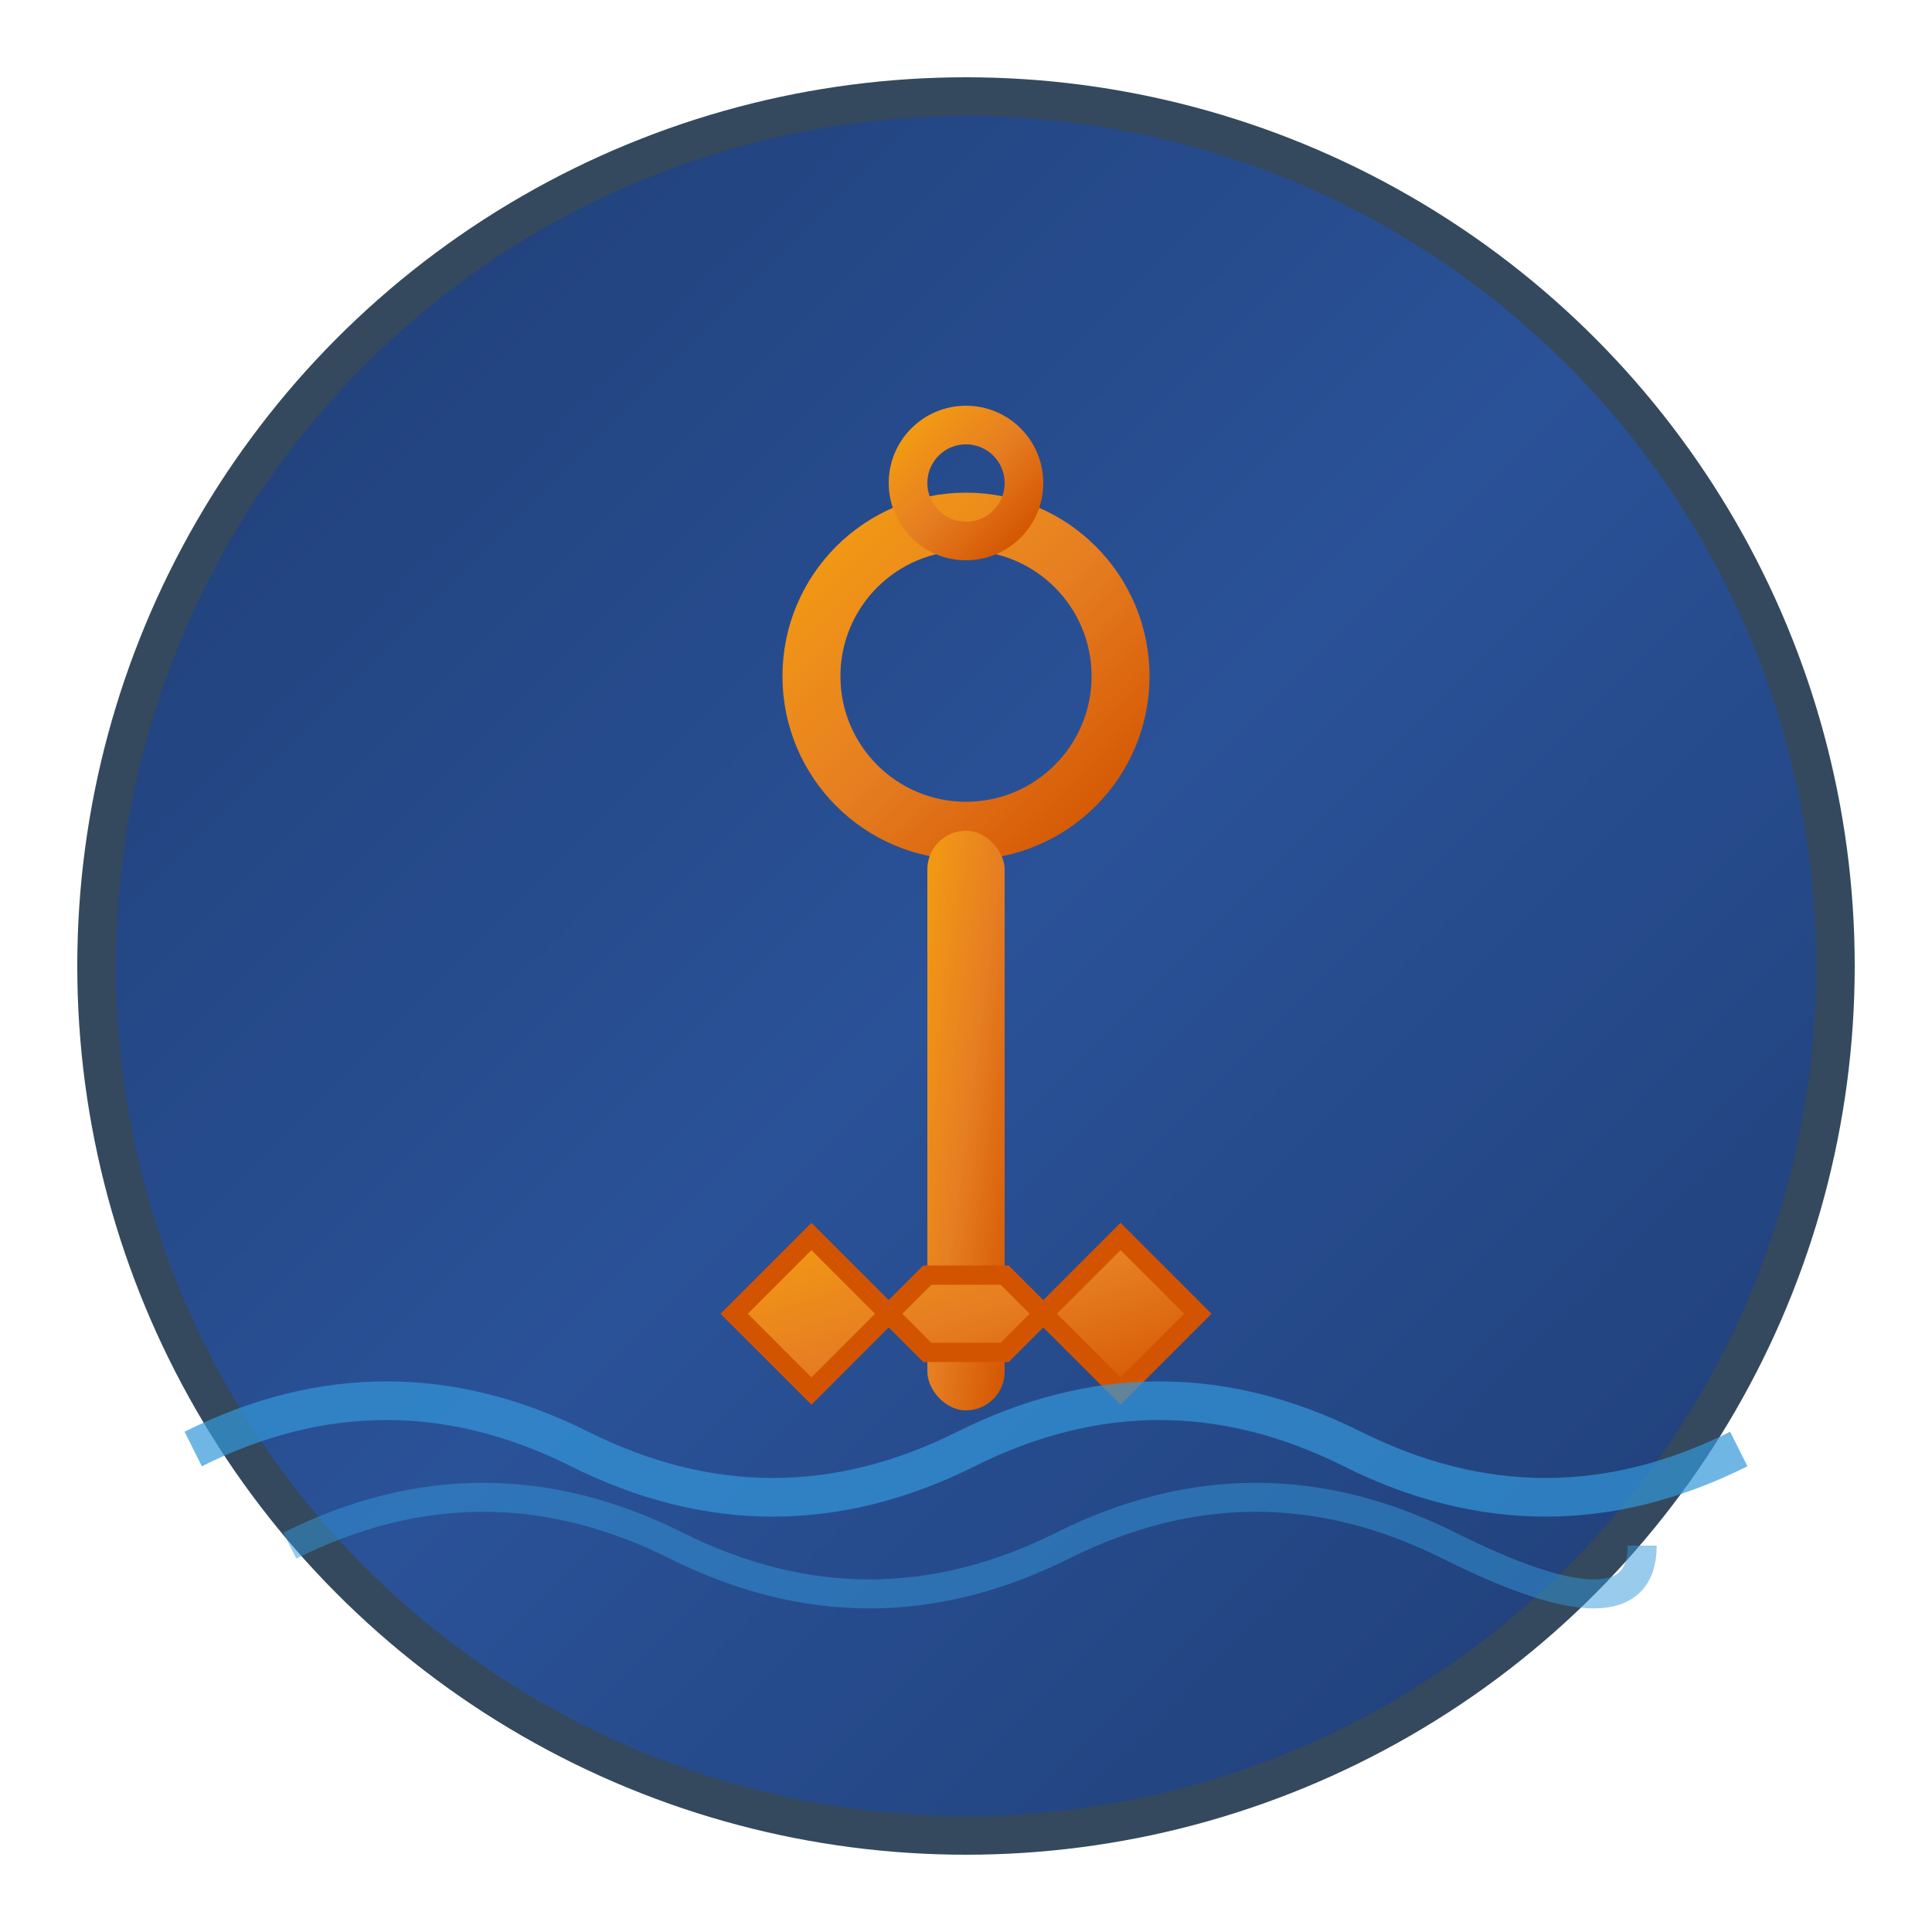
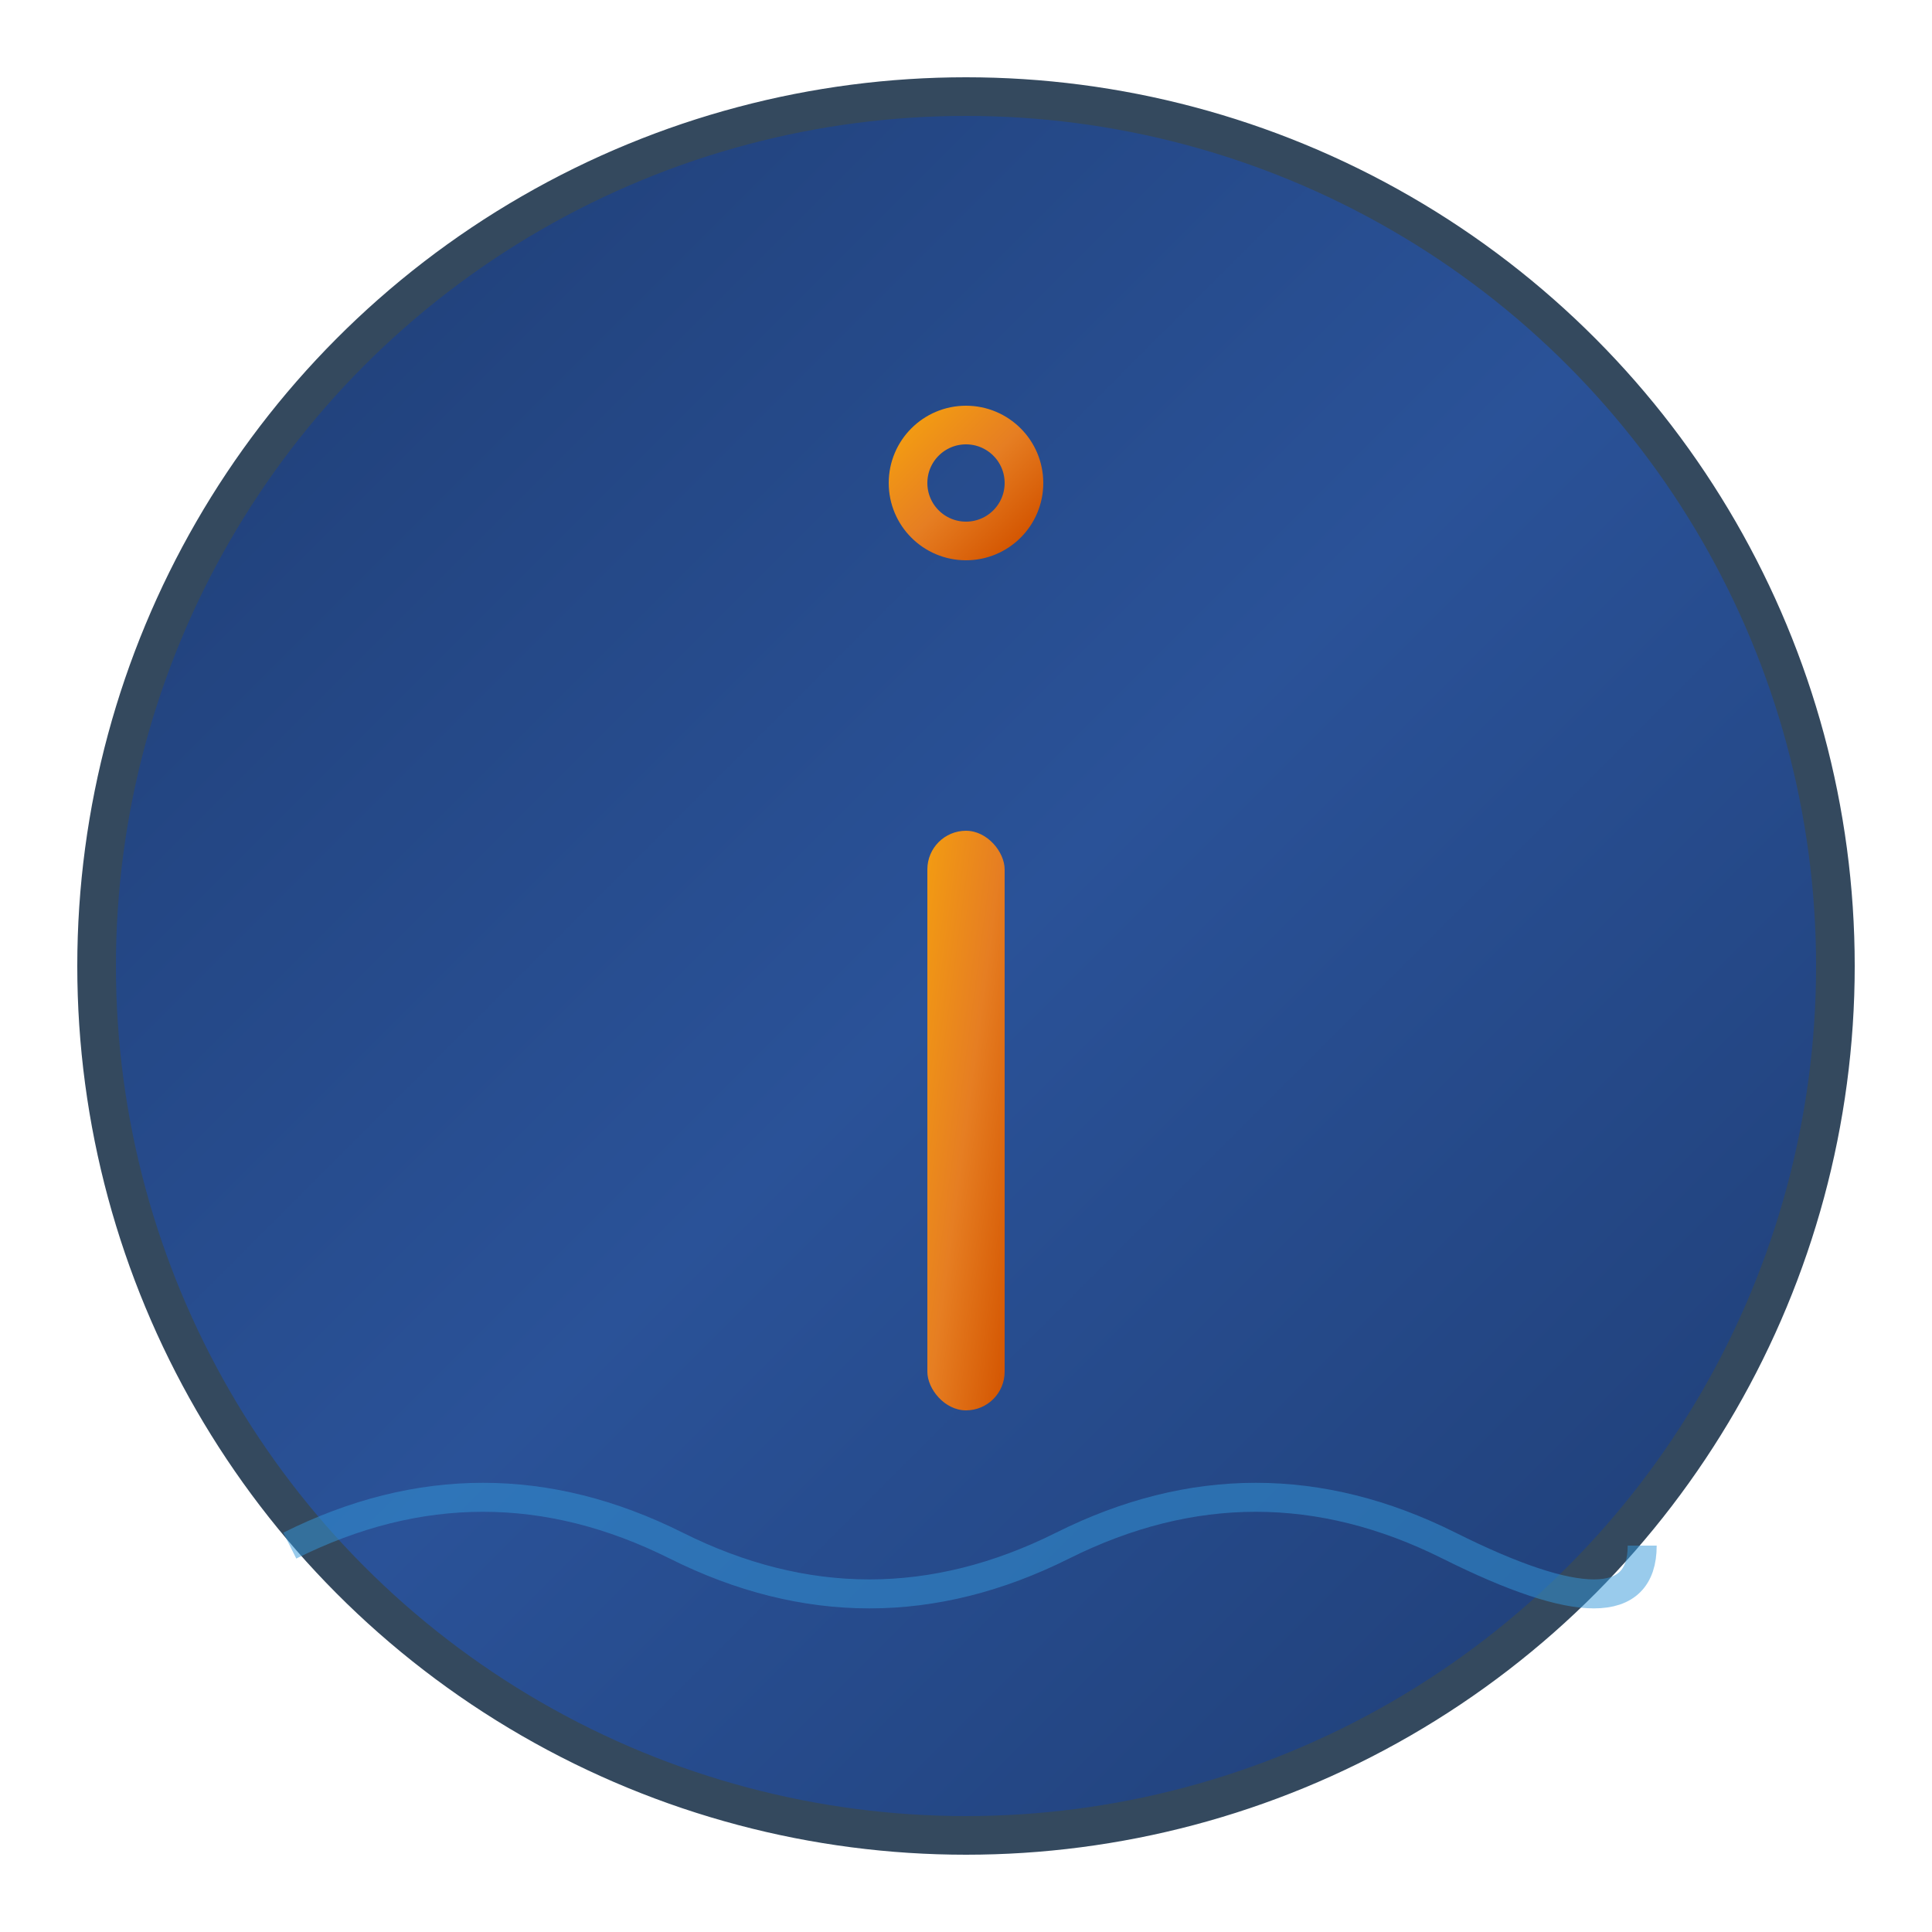
<svg xmlns="http://www.w3.org/2000/svg" viewBox="0 0 100 100">
  <defs>
    <linearGradient id="oceanGradient" x1="0%" y1="0%" x2="100%" y2="100%">
      <stop offset="0%" style="stop-color:#1e3c72;stop-opacity:1" />
      <stop offset="50%" style="stop-color:#2a5298;stop-opacity:1" />
      <stop offset="100%" style="stop-color:#1e3c72;stop-opacity:1" />
    </linearGradient>
    <linearGradient id="anchorGradient" x1="0%" y1="0%" x2="100%" y2="100%">
      <stop offset="0%" style="stop-color:#f39c12;stop-opacity:1" />
      <stop offset="50%" style="stop-color:#e67e22;stop-opacity:1" />
      <stop offset="100%" style="stop-color:#d35400;stop-opacity:1" />
    </linearGradient>
  </defs>
  <circle cx="50" cy="50" r="45" fill="url(#oceanGradient)" stroke="#34495e" stroke-width="2" />
  <g transform="translate(50,50)">
-     <circle cx="0" cy="-15" r="8" fill="none" stroke="url(#anchorGradient)" stroke-width="3" />
    <rect x="-2" y="-7" width="4" height="30" fill="url(#anchorGradient)" rx="2" />
-     <path d="M -12,18 L -8,14 L -2,20 L 2,20 L 8,14 L 12,18 L 8,22 L 2,16 L -2,16 L -8,22 Z" fill="url(#anchorGradient)" stroke="#d35400" stroke-width="1" />
    <circle cx="0" cy="-25" r="3" fill="none" stroke="url(#anchorGradient)" stroke-width="2" />
  </g>
-   <path d="M 10,75 Q 20,70 30,75 T 50,75 T 70,75 T 90,75" fill="none" stroke="#3498db" stroke-width="2" opacity="0.7" />
  <path d="M 15,80 Q 25,75 35,80 T 55,80 T 75,80 T 85,80" fill="none" stroke="#3498db" stroke-width="1.5" opacity="0.5" />
</svg>